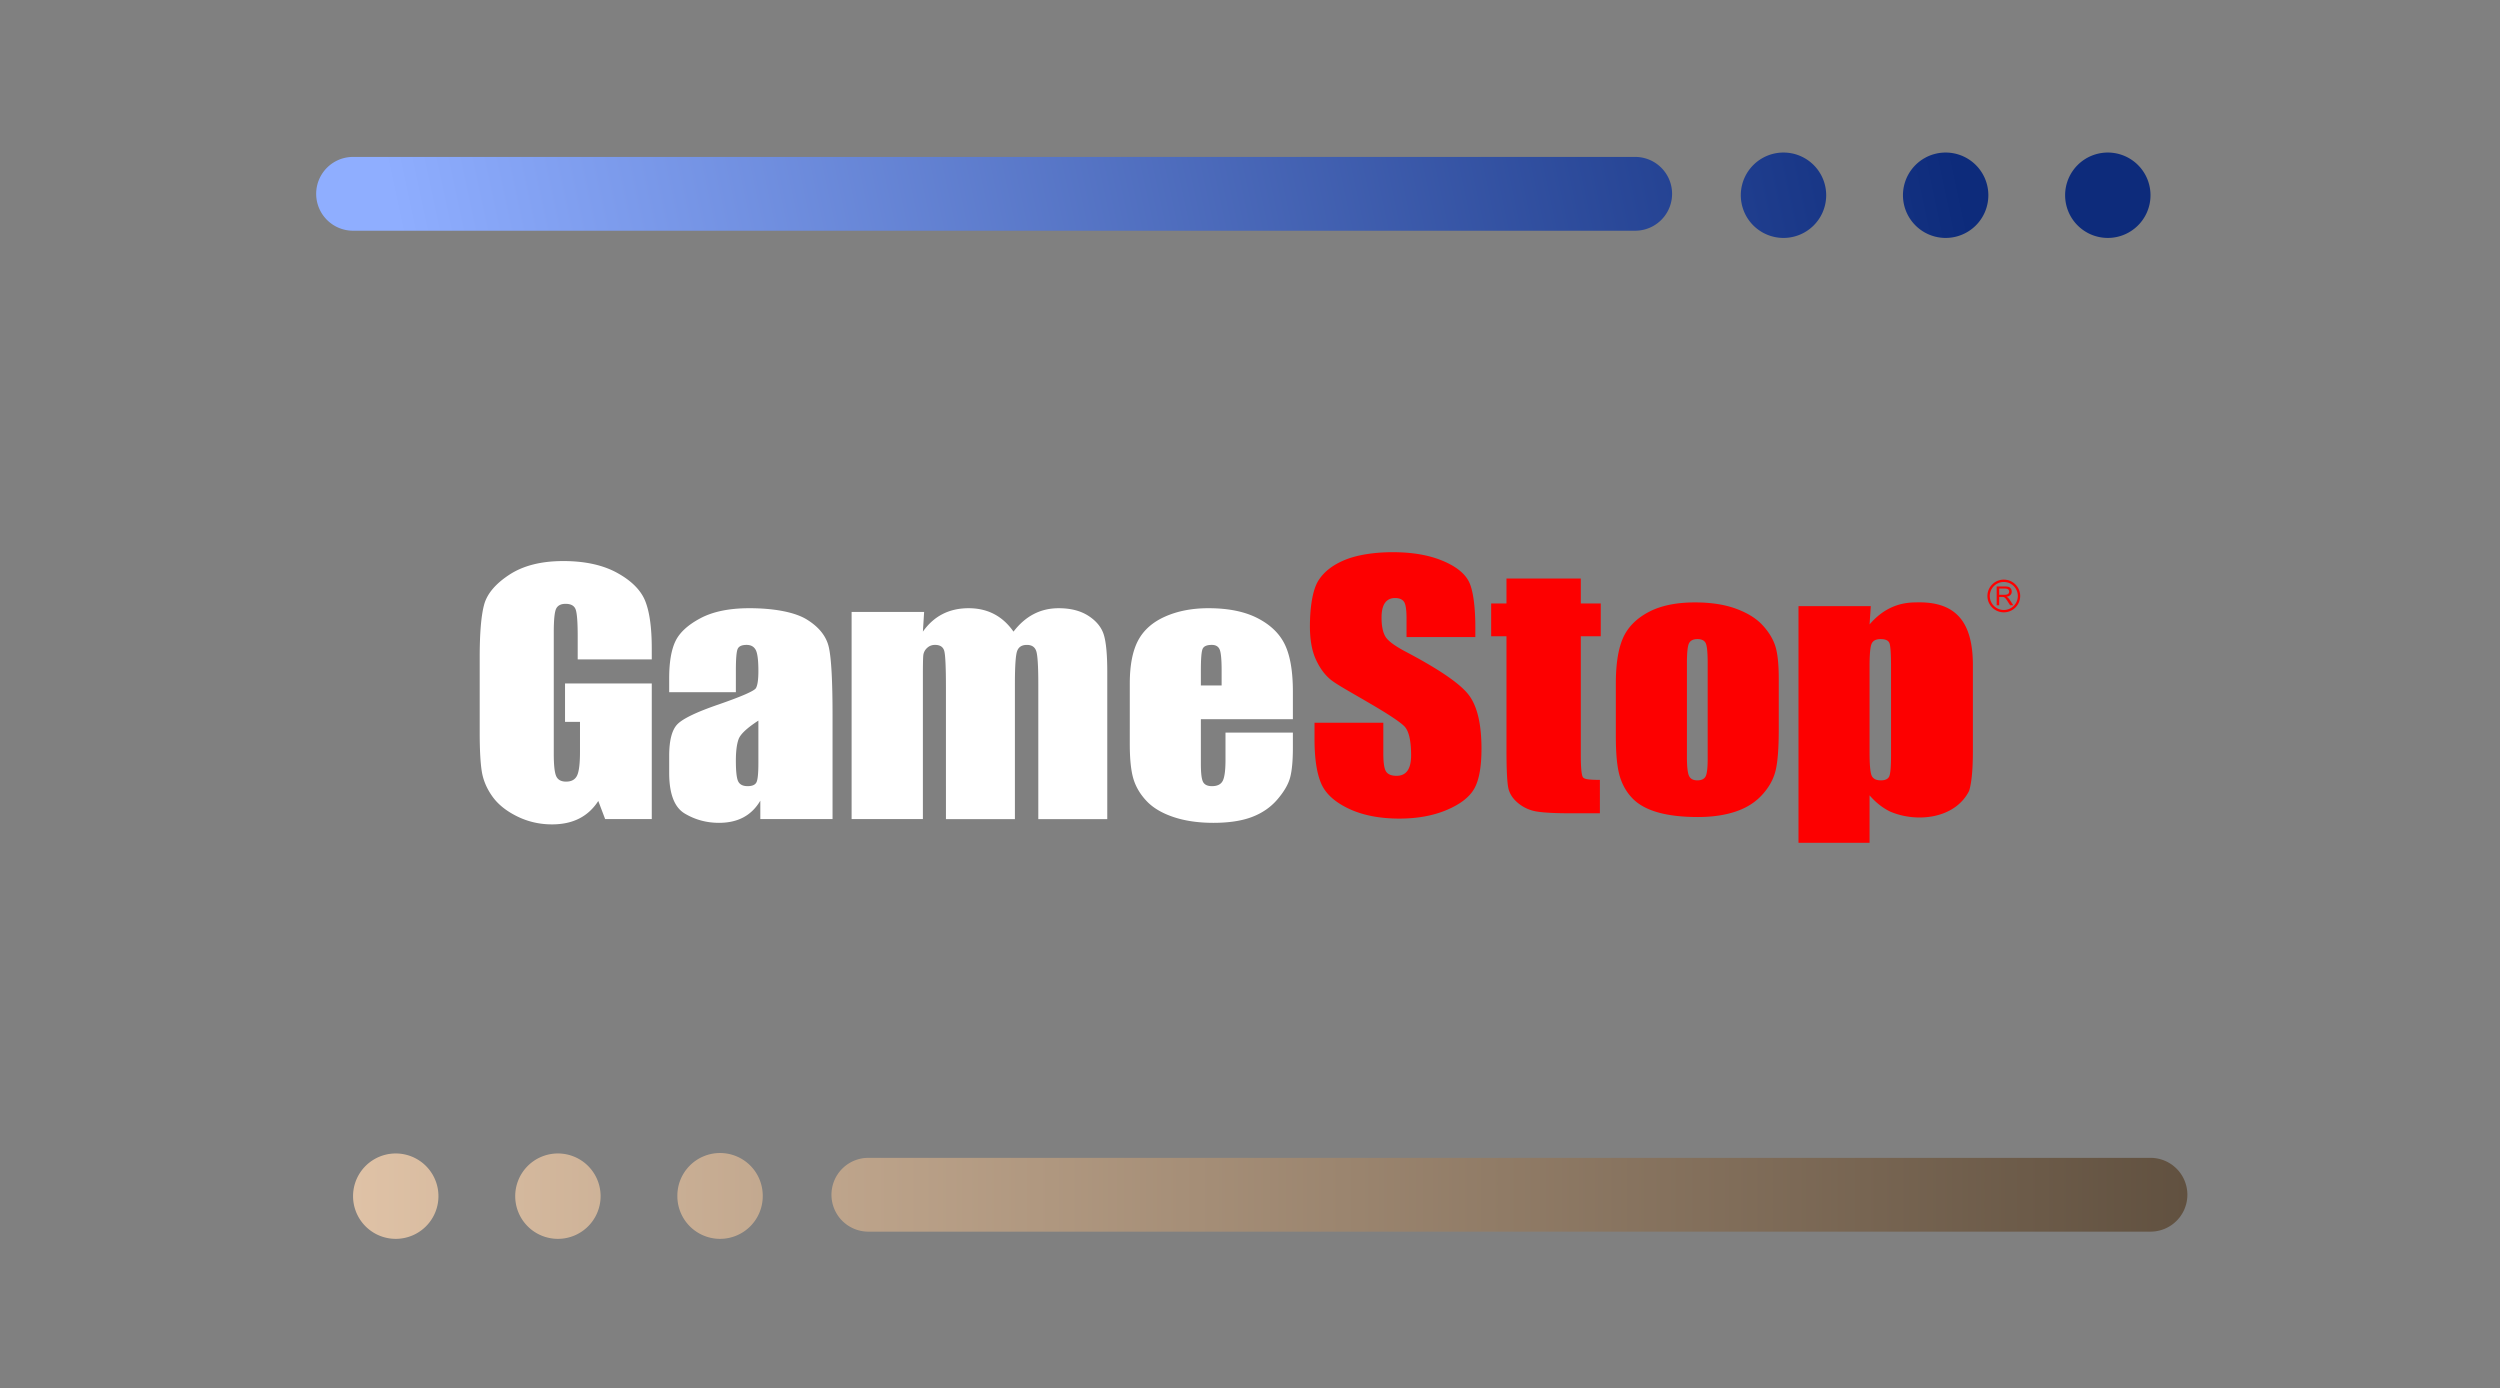
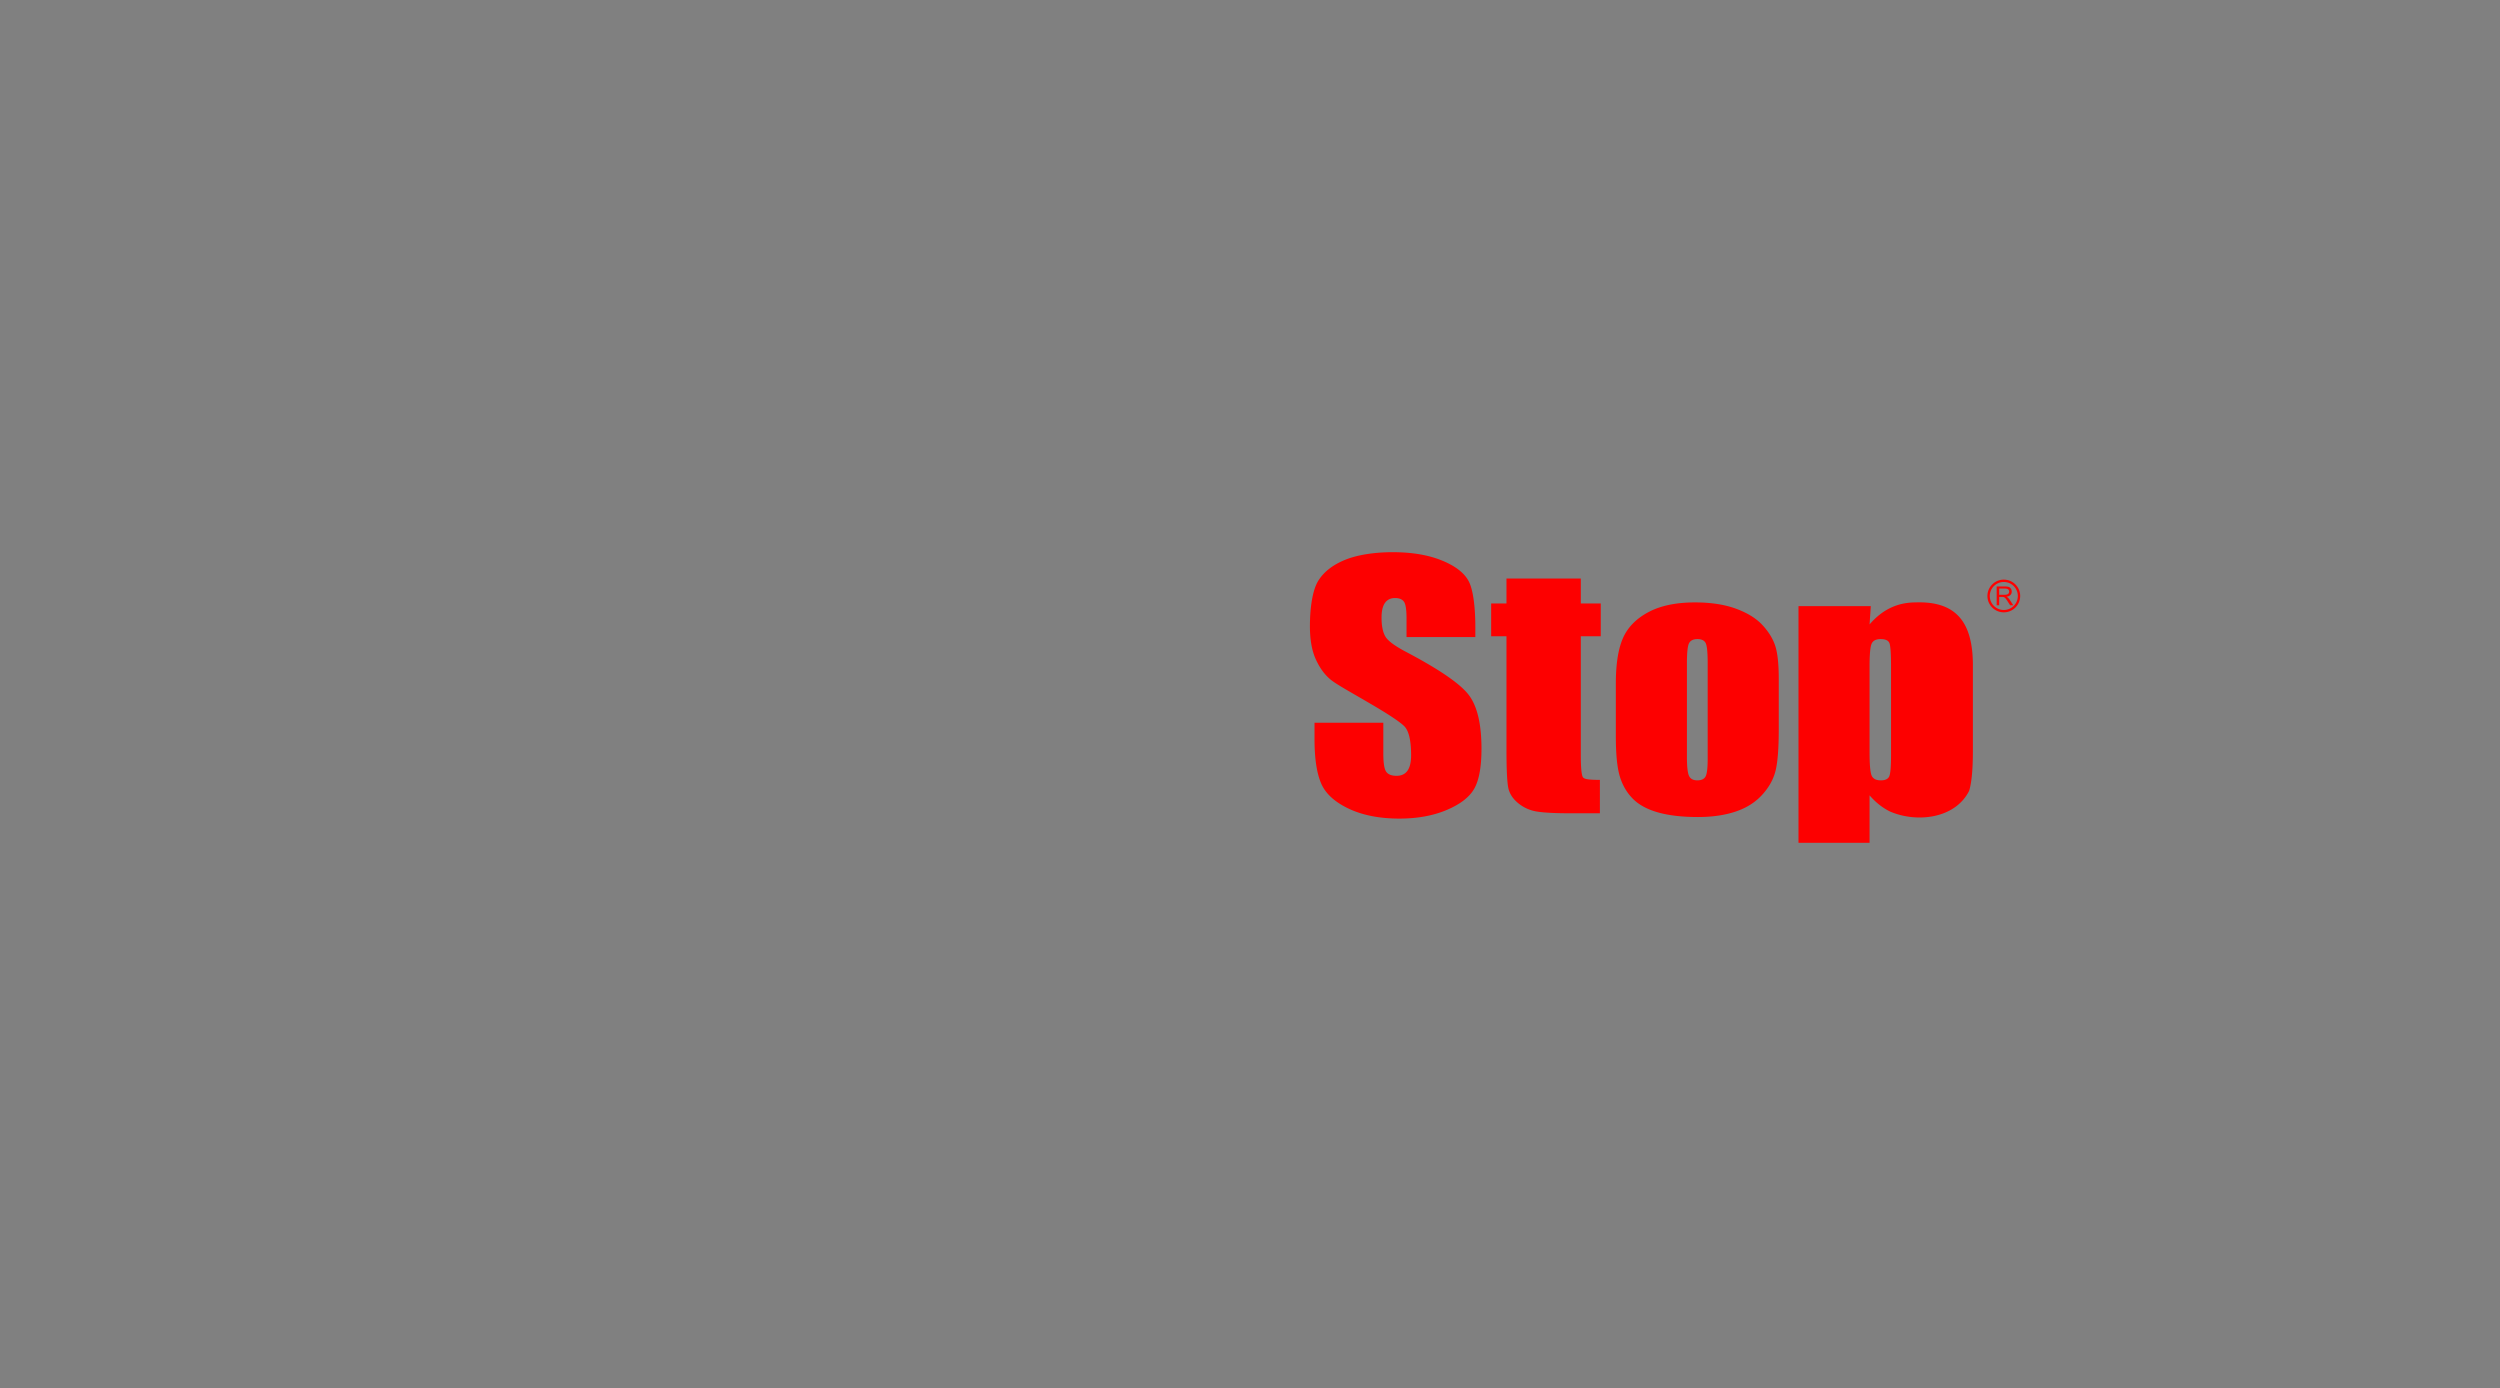
<svg xmlns="http://www.w3.org/2000/svg" width="542" height="301" fill="none">
  <rect width="100%" height="100%" fill="#808080" stroke="none" />
-   <path fill="#fff" d="M141.304 142.959h-16.058v-4.975q0-4.703-.458-5.888t-2.174-1.184q-1.488 0-2.022 1.015t-.534 5.211v26.294q0 3.689.534 4.856.534 1.168 2.136 1.168 1.755 0 2.384-1.32.63-1.32.63-5.144v-6.497h-3.243v-8.325h18.805v29.408h-10.108l-1.488-3.926q-1.64 2.538-4.138 3.807t-5.893 1.269q-4.043 0-7.572-1.743-3.528-1.742-5.359-4.314t-2.288-5.398q-.458-2.826-.458-8.477v-16.277q0-7.85.954-11.404.953-3.553 5.473-6.514t11.691-2.961q7.057 0 11.71 2.572t6.065 6.108q1.41 3.536 1.411 10.27zm18.232 7.106h-14.457v-3.011q0-5.213 1.354-8.037 1.354-2.826 5.436-4.992t10.604-2.166c5.212 0 9.809.818 12.453 2.454q3.967 2.453 4.768 6.023.801 3.571.801 14.704v22.538h-15.658v-3.994q-1.41 2.404-3.642 3.604-2.231 1.202-5.321 1.202-4.044 0-7.419-2.014t-3.376-8.815v-3.689q0-5.042 1.793-6.869 1.793-1.828 8.887-4.264 7.591-2.64 8.125-3.553t.534-3.723q0-3.519-.591-4.585-.592-1.066-1.965-1.066-1.564 0-1.945.897-.381.896-.381 4.653zm4.882 6.159q-3.7 2.403-4.291 4.027t-.591 4.67q0 3.486.514 4.501.516 1.015 2.041 1.015 1.45 0 1.888-.795.44-.795.439-4.179zm35.931-23.552-.267 4.263q1.792-2.538 4.272-3.807 2.478-1.269 5.645-1.269 6.178 0 9.726 5.076 1.945-2.538 4.387-3.807t5.416-1.269q3.929 0 6.503 1.692 2.576 1.692 3.3 4.146t.724 7.969v31.912h-14.952v-29.272q0-5.753-.438-7.124-.44-1.37-2.041-1.37-1.64 0-2.117 1.353-.477 1.354-.477 7.141v29.272h-14.952V149.05q0-6.599-.362-7.918-.363-1.32-2.003-1.32-1.03 0-1.754.694a2.54 2.54 0 0 0-.801 1.692q-.076.998-.076 4.247v31.133h-15.453v-44.906zm79.947 23.248h-19.948v9.712q0 3.046.495 3.925.497.88 1.908.88 1.754 0 2.345-1.167t.592-4.518v-5.922h14.608v3.316q0 4.162-.591 6.396t-2.765 4.772q-2.175 2.538-5.512 3.807-3.338 1.269-8.372 1.269-4.883 0-8.621-1.252t-5.816-3.435q-2.079-2.183-2.88-4.805-.801-2.624-.801-7.631V148.17q0-5.887 1.792-9.289 1.794-3.4 5.874-5.211 4.082-1.81 9.384-1.811 6.484 0 10.699 2.183t5.912 5.787q1.697 3.603 1.697 10.135zm-15.448-7.31v-3.282q0-3.486-.419-4.501-.42-1.015-1.717-1.015-1.602 0-1.983.863t-.381 4.653v3.282z" />
  <path fill="#FD0000" d="M319.851 138.115h-14.914v-4.061q0-2.843-.572-3.621t-1.907-.778q-1.449 0-2.193 1.049t-.744 3.181q0 2.74.839 4.128.801 1.388 4.539 3.351 10.719 5.65 13.503 9.272 2.784 3.62 2.784 11.675 0 5.854-1.544 8.629t-5.97 4.653q-4.424 1.878-10.298 1.878-6.447 0-11.005-2.166-4.557-2.166-5.969-5.516t-1.411-9.509v-3.587h14.914v6.667q0 3.079.629 3.959t2.231.88 2.384-1.117q.782-1.116.782-3.316 0-4.84-1.487-6.328-1.526-1.49-7.515-4.975c-3.992-2.346-7.137-4.049-8.434-5.11q-1.945-1.59-3.223-4.399t-1.278-7.174c0-4.196.604-7.931 1.812-9.871q1.812-2.91 5.855-4.551c2.695-1.095 6.451-1.642 10.265-1.642q6.255 0 10.661 1.794 4.405 1.793 5.836 4.518c.954 1.816 1.43 5.567 1.43 9.921zm22.867-12.69v5.407h4.325v7.106h-4.325v25.692q0 4.434.515 4.941c.343.339 1.106.508 3.624.508v7.242h-6.218q-5.264 0-7.514-.39a8.4 8.4 0 0 1-3.967-1.793q-1.716-1.404-2.136-3.215-.419-1.81-.419-8.511v-24.474h-3.319v-7.106h3.319v-5.407zm42.916 21.759v10.998q0 6.057-.687 8.883t-2.937 5.279q-2.25 2.454-5.779 3.621t-8.105 1.168q-5.111 0-8.658-.999-3.548-.998-5.512-3.011-1.965-2.014-2.804-4.873t-.839-8.579v-11.506q0-6.26 1.526-9.779t5.493-5.652 10.146-2.132q5.187 0 8.906 1.371t5.741 3.57q2.02 2.2 2.765 4.535.744 2.334.744 7.106m-15.41-3.384q0-3.452-.42-4.348-.419-.897-1.792-.897-1.374 0-1.831.897-.458.896-.458 4.348v20.27q0 3.181.458 4.146.457.964 1.792.964 1.374 0 1.812-.88.44-.88.439-3.79zm35.363-12.385-.267 3.959q2.06-2.403 4.539-3.587 2.48-1.185 5.417-1.185c9.143-.331 12.334 4.667 12.444 13.232v18.917q0 6.125-.82 8.713c-3.029 6.022-11.311 6.977-17.117 4.484q-2.44-1.183-4.463-3.519v10.287h-15.409v-51.301zm4.387 13.062q0-4.163-.344-5.042-.342-.88-1.907-.88-1.526 0-1.964 1.015-.44 1.015-.439 4.907v18.612q0 4.06.458 5.076.457 1.015 1.983 1.015 1.488 0 1.85-.93.363-.932.363-4.518z" />
  <path fill="red" d="M432.879 131.226v-4.077h1.811q.545 0 .83.11a.9.9 0 0 1 .454.388q.17.278.17.615 0 .434-.282.731-.28.298-.869.378.215.104.326.203.237.218.449.543l.71 1.109h-.68l-.54-.848a8 8 0 0 0-.39-.562 1.2 1.2 0 0 0-.274-.272.8.8 0 0 0-.247-.109 1.6 1.6 0 0 0-.301-.019h-.627v1.81zm.54-2.277h1.162q.37 0 .579-.077a.6.6 0 0 0 .318-.245.66.66 0 0 0 .109-.365.6.6 0 0 0-.211-.476q-.21-.186-.664-.186h-1.293z" />
  <path stroke="red" stroke-width=".51" d="M437.721 129.21a3.293 3.293 0 0 1-3.296 3.29 3.293 3.293 0 0 1-3.296-3.29 3.294 3.294 0 0 1 3.296-3.291 3.294 3.294 0 0 1 3.296 3.291Z" />
-   <path fill="url(#a)" fill-rule="evenodd" d="M85.799 268.583a9.256 9.256 0 0 1-9.256-9.256 9.256 9.256 0 1 1 18.512 0 9.256 9.256 0 0 1-9.256 9.256m25.9-9.256a9.256 9.256 0 0 0 9.256 9.256 9.256 9.256 0 0 0 9.256-9.256 9.256 9.256 0 0 0-9.256-9.256 9.256 9.256 0 0 0-9.256 9.256m44.408 9.256a9.256 9.256 0 0 1-9.255-9.256 9.256 9.256 0 1 1 18.511 0 9.256 9.256 0 0 1-9.256 9.256m310.116-17.562a8 8 0 1 1 0 16H188.262a8 8 0 0 1-8-8 8 8 0 0 1 8-8z" clip-rule="evenodd" />
-   <path fill="url(#b)" fill-rule="evenodd" d="M386.662 51.583a9.256 9.256 0 1 0 0-18.512 9.256 9.256 0 1 0 0 18.512M76.547 34.021a8 8 0 1 0 0 16h277.961a8 8 0 0 0 0-16zm354.527 8.306a9.256 9.256 0 0 1-9.256 9.256 9.256 9.256 0 1 1 0-18.512 9.256 9.256 0 0 1 9.256 9.256m25.901 9.256a9.256 9.256 0 0 0 9.255-9.256 9.256 9.256 0 1 0-9.255 9.256" clip-rule="evenodd" />
  <defs>
    <linearGradient id="a" x1="76.543" x2="474.223" y1="259.327" y2="259.327" gradientUnits="userSpaceOnUse">
      <stop stop-color="#DFC2A6" />
      <stop offset="1" stop-color="#615140" />
    </linearGradient>
    <linearGradient id="b" x1="84.644" x2="410.91" y1="42.327" y2="-27.298" gradientUnits="userSpaceOnUse">
      <stop stop-color="#8FAEFF" />
      <stop offset="1" stop-color="#0D2B7B" />
    </linearGradient>
  </defs>
</svg>